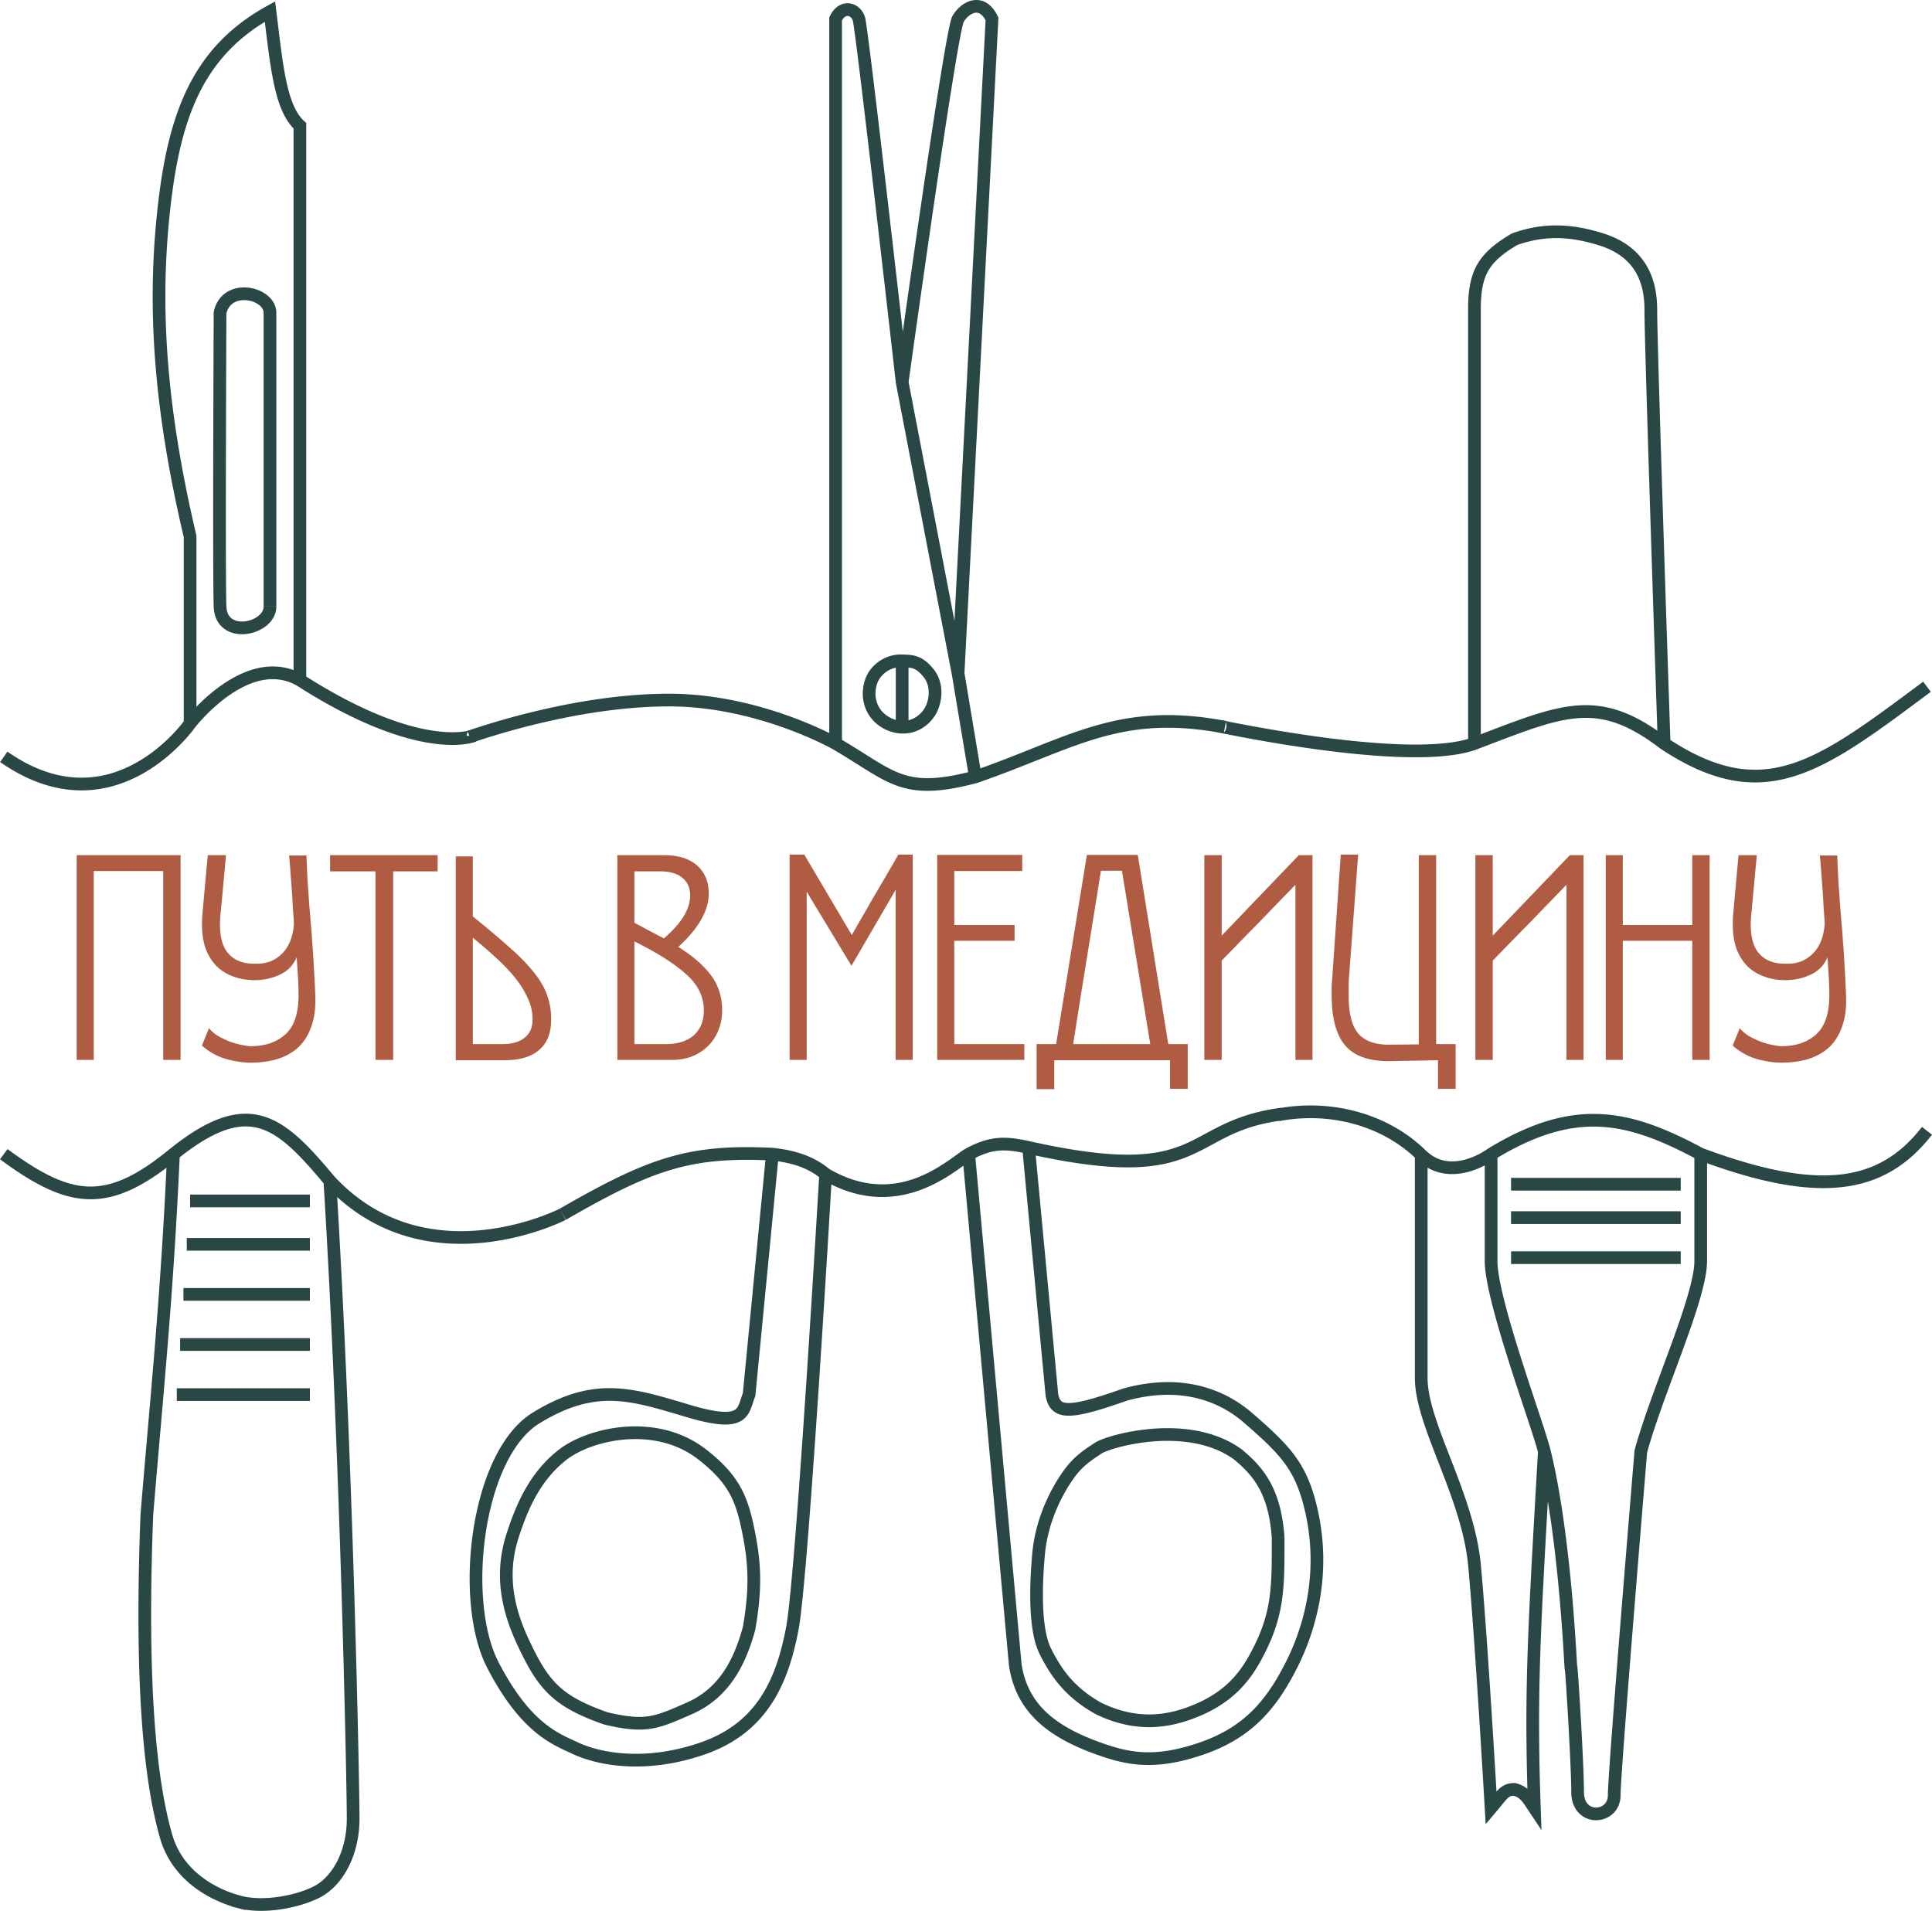
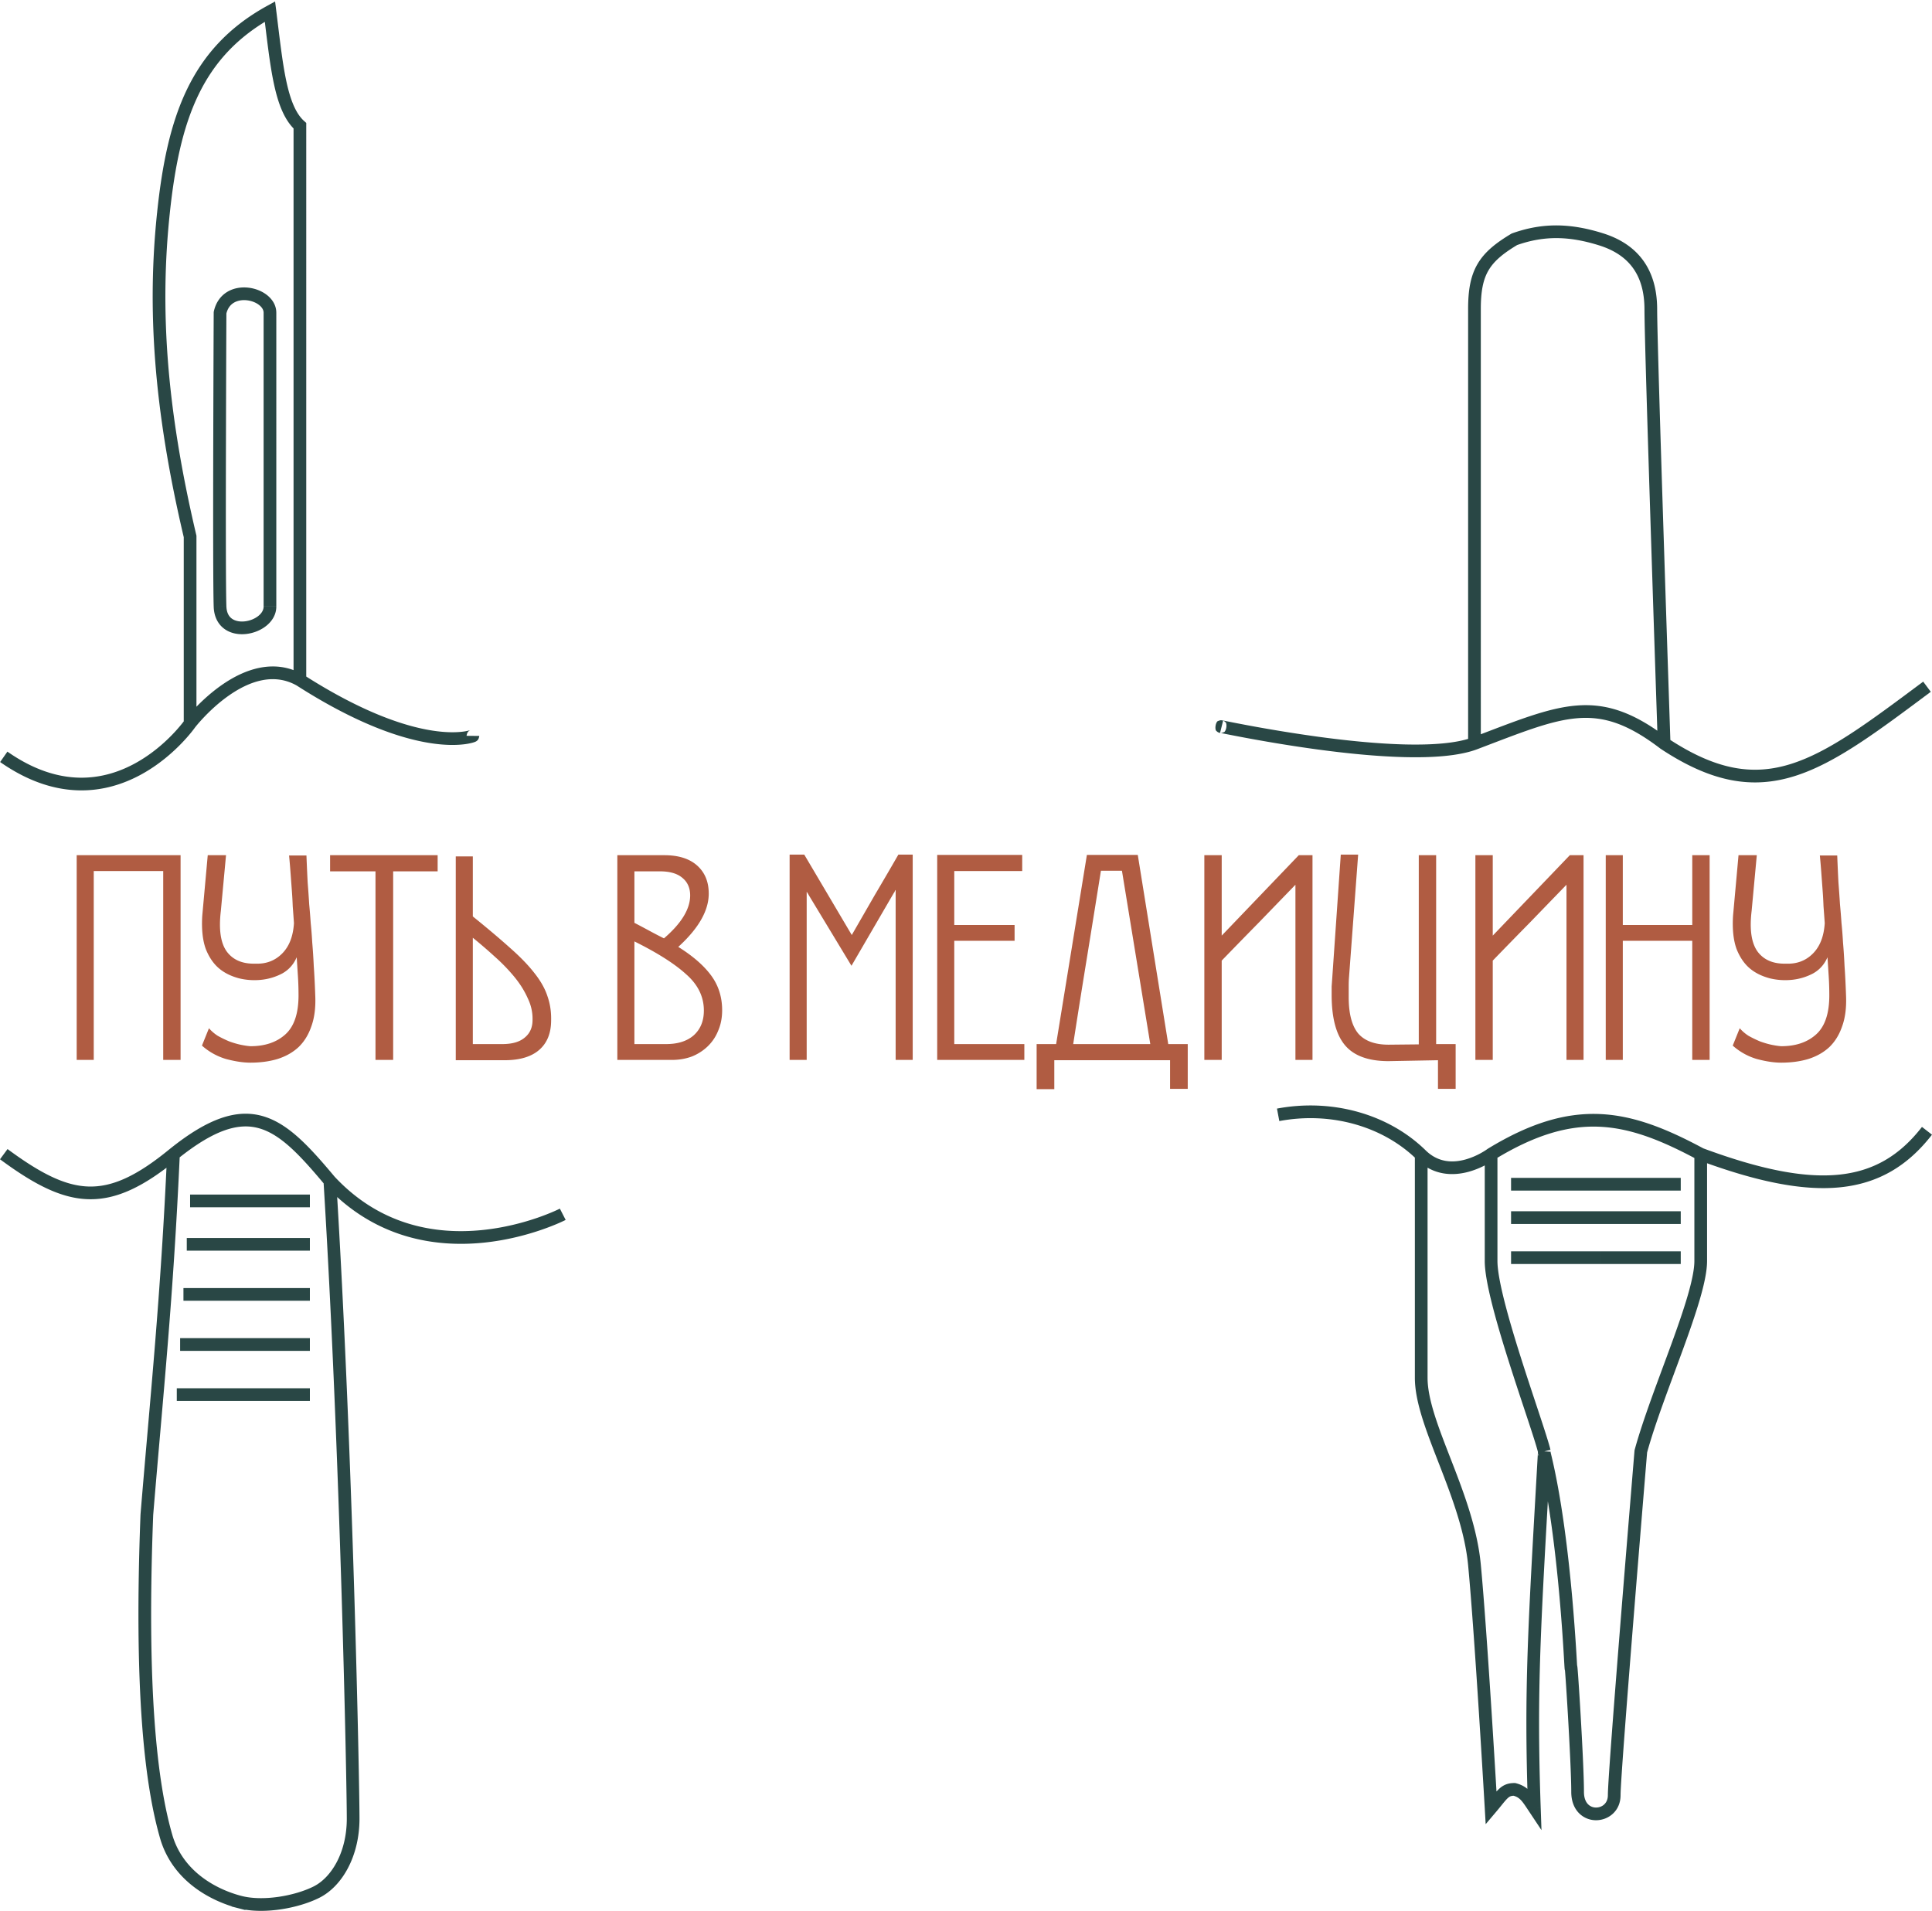
<svg xmlns="http://www.w3.org/2000/svg" xmlns:xlink="http://www.w3.org/1999/xlink" width="405.845" height="401.431" viewBox="0 0 304.384 301.073">
  <path d="m232.3 117.142.344.938.01-.004-.355-.934zm0-68.392h1v-.003l-1 .003zm6.29-11.048-.336-.942-.092.033-.085.05.513.859zm23.59 79.44-.606.795.026.02.028.018.552-.833zm-28.88 0V48.75h-2v68.392h2zm0-68.395c-.007-2.84.358-4.676 1.2-6.126.845-1.455 2.246-2.653 4.603-4.06l-1.026-1.718c-2.454 1.466-4.205 2.878-5.306 4.773-1.103 1.899-1.478 4.151-1.472 7.136l2-.005zm5.626-10.104c4.473-1.597 8.44-1.408 12.996.013l.595-1.909c-4.88-1.523-9.3-1.759-14.263.013l.672 1.883zm12.996.013c2.217.692 3.986 1.787 5.205 3.376 1.216 1.583 1.956 3.75 1.956 6.718h2c0-3.312-.832-5.933-2.37-7.936-1.532-1.998-3.696-3.287-6.196-4.067l-.595 1.91zm7.161 10.094c0 3.16.525 20.284 1.05 36.583a21257.511 21257.511 0 0 0 1.042 31.664l.004.133.001.034v.011l1-.033 1-.035v-.01l-.002-.034-.005-.133-.017-.521a14151.603 14151.603 0 0 1-.304-9.104c-.197-5.92-.459-13.88-.72-22.037-.526-16.327-1.049-33.4-1.049-36.518h-2zm3.704 67.597c-5.37-4.096-9.595-5.549-14.331-5.187-4.601.352-9.626 2.43-16.512 5.047l.71 1.87c7.046-2.678 11.72-4.599 15.955-4.922 4.1-.314 7.85.88 12.965 4.782l1.213-1.59zm-70.085-2.806a2.682 2.682 0 0 1-.05-.013c-.005 0 .006.002.024.008.007.002.033.01.066.024.019.008.067.03.096.046.052.03.208.151.301.252.176.333.082 1.132-.225 1.457a1.824 1.824 0 0 1-.464.164c-.094.008-.169 0-.17 0a.867.867 0 0 1-.053-.005c-.002 0 .008 0 .036.006.109.02.334.065.678.133.68.135 1.779.352 3.19.616 2.823.526 6.896 1.238 11.37 1.845 4.47.607 9.357 1.111 13.802 1.218 4.41.107 8.514-.173 11.341-1.212l-.69-1.877c-2.449.9-6.227 1.195-10.603 1.09-4.342-.105-9.148-.6-13.581-1.2a233.903 233.903 0 0 1-11.271-1.83c-1.401-.262-2.492-.477-3.169-.612l-.704-.138a3.387 3.387 0 0 0-.095-.016c-.01-.002-.044-.007-.085-.01-.004 0-.082-.009-.178 0-.072.01-.31.08-.465.164-.307.325-.4 1.125-.225 1.458.093.101.25.222.303.253a1.071 1.071 0 0 0 .237.094l.097.025.487-1.94zm68.926 4.434c8.047 5.33 14.458 6.379 21.074 4.317 6.463-2.013 13.042-6.987 21.49-13.292l-1.197-1.603c-8.564 6.392-14.83 11.098-20.888 12.986-5.906 1.84-11.696 1.01-19.375-4.075l-1.104 1.667z" fill="#294745" />
-   <path d="m131.649 2.98-.904-.43-.096.204v.225h1zm22.017 119.423.256.966.036-.01.035-.011-.327-.945zm2.621-119.424.999.052.013-.255-.11-.23-.902.433zm-14.154 57.238-.993.113.004.038.007.038.982-.189zm-4.193 52.19.8-.599-.8.599zm-5.291 4.735V2.979h-2v114.163h2zm-.096-113.734c.395-.835.841-.911 1.036-.893.256.023.613.242.775.762l1.91-.595c-.363-1.165-1.317-2.05-2.503-2.159-1.246-.114-2.373.652-3.026 2.028l1.808.857zm20.858 118.028c-5.679 1.502-8.717 1.44-11.39.49-1.367-.486-2.685-1.22-4.255-2.188-1.549-.955-3.366-2.152-5.614-3.46l-1.006 1.728c2.224 1.295 3.954 2.438 5.57 3.434 1.594.983 3.06 1.811 4.636 2.37 3.217 1.143 6.715 1.108 12.57-.44l-.511-1.934zm-3.454-15.178 2.723 16.31 1.973-.33-2.723-16.31-1.973.33zm1.985-.113 5.344-103.114-1.997-.103-5.344 103.114 1.997.103zm5.246-103.6c-.449-.931-1.018-1.63-1.706-2.061a3.095 3.095 0 0 0-2.19-.44c-1.385.232-2.543 1.307-3.208 2.424l1.72 1.022c.484-.815 1.212-1.372 1.817-1.473.272-.045.533-.005.798.161.281.177.63.536.968 1.236l1.801-.869zm-22.824.732c-.006-.018.006.025.035.189.026.142.057.336.094.582.073.49.167 1.167.278 2.005.221 1.676.51 3.98.84 6.701.664 5.442 1.5 12.542 2.318 19.591a10299.458 10299.458 0 0 1 3.193 27.826l.013.119.004.03V60.329l.994-.112.994-.113v-.002l-.001-.007-.004-.03-.013-.12-.053-.465a9474.387 9474.387 0 0 0-.92-8.083c-.598-5.234-1.4-12.232-2.22-19.282-.82-7.05-1.655-14.155-2.319-19.603a711.637 711.637 0 0 0-.844-6.72c-.111-.843-.206-1.533-.283-2.04-.069-.462-.135-.873-.197-1.07l-1.91.595zm6.787 57.13 8.81 45.875 1.965-.377-8.81-45.876-1.965.377zm8.933-57.939c-.106.179-.178.401-.225.56-.056.188-.116.42-.178.686a52.44 52.44 0 0 0-.429 2.095c-.322 1.71-.717 4.04-1.157 6.77-.881 5.464-1.947 12.564-2.977 19.6a3923.784 3923.784 0 0 0-3.953 27.742l-.017.12-.004.03v.007l-.001.002.99.137a141.427 141.427 0 0 0 .991.135l.001-.007.004-.03.017-.119a1794.251 1794.251 0 0 1 .31-2.22 4339.675 4339.675 0 0 1 3.64-25.508c1.03-7.033 2.095-14.121 2.973-19.57.44-2.726.832-5.035 1.149-6.72.159-.843.297-1.52.411-2.01.058-.246.106-.434.146-.568.05-.164.063-.167.028-.11l-1.719-1.022zM137.158 105.47c-.696.873-1.148 2.134-1.217 3.453-.07 1.336.248 2.812 1.198 4.082l1.602-1.197c-.624-.834-.853-1.828-.803-2.78.05-.968.385-1.812.784-2.311l-1.564-1.247zm9.984 7.517c.641-.9 1.091-2.163 1.166-3.482.077-1.331-.226-2.798-1.195-4.03l-1.572 1.237c.603.767.826 1.72.77 2.678-.055.97-.391 1.865-.798 2.437l1.629 1.16zm-.029-7.512c-.869-1.104-1.702-1.723-2.599-2.038-.848-.298-1.69-.287-2.343-.312l-.075 1.999c.793.03 1.262.026 1.756.2.445.156.986.494 1.69 1.388l1.571-1.237zm-4.942-2.35c-1.896-.071-3.722.725-5.013 2.345l1.564 1.247c.896-1.125 2.114-1.64 3.374-1.593l.075-1.999zm-5.032 9.88c1.181 1.581 3.064 2.512 4.962 2.573l.064-1.999c-1.312-.042-2.62-.694-3.424-1.77l-1.602 1.196zm4.962 2.573c1.922.062 3.806-.858 5.04-2.591l-1.628-1.16c-.863 1.21-2.123 1.791-3.348 1.752l-.064 2zm-.968-11.454v10.455h2v-10.455h-2zm-9.484 13.018.493-.87-.001-.001-.003-.001-.008-.005a10.35 10.35 0 0 0-.14-.078 45.817 45.817 0 0 0-2.017-1.018 63.39 63.39 0 0 0-5.785-2.389c-4.849-1.733-11.52-3.478-18.75-3.478v2c6.924 0 13.358 1.675 18.077 3.362a61.388 61.388 0 0 1 5.6 2.312 43.824 43.824 0 0 1 1.916.966 13.478 13.478 0 0 1 .124.07l.494-.87zm-26.211-7.84c-14.332 0-28.623 4.786-31.77 5.84l.634 1.896c3.143-1.052 17.16-5.736 31.136-5.736v-2zm48.555 14.046c15.416-5.335 22.442-10.898 38.803-7.787l.374-1.965c-17.047-3.241-24.843 2.675-39.83 7.862l.653 1.89z" fill="#294745" />
-   <path d="M29.95 84.524h1v-.117l-.026-.113-.974.23zM42.532 1.82l.992-.124L43.34.232l-1.293.714.484.875zm4.718 17.993h1v-.446l-.333-.298-.667.744zM34.668 49.276l-.976-.217-.023.105v.107l1 .005zm-3.718 64.709V84.524h-2v29.461h2zm-.026-29.69c-4.804-20.37-5.732-35.99-4.173-50.697l-1.989-.21c-1.586 14.966-.632 30.814 4.215 51.365l1.947-.459zM26.75 33.597c1.562-14.74 5.059-24.714 16.264-30.902l-.967-1.75C29.962 7.62 26.345 18.455 24.762 33.387l1.989.211zM41.539 1.945c.528 4.24.941 8.109 1.613 11.247.666 3.11 1.63 5.751 3.43 7.367l1.335-1.489c-1.292-1.16-2.155-3.241-2.81-6.297-.647-3.027-1.046-6.767-1.583-11.076l-1.985.248zm5.71 17.87h-1V107.146h2V19.815h-1zm.492 86.46c-4.716-2.663-9.494-.669-12.861 1.697-1.708 1.2-3.134 2.546-4.13 3.588a29.029 29.029 0 0 0-1.477 1.669 12.058 12.058 0 0 0-.112.142l-.002.002v.001l.791.611.792.61a1.488 1.488 0 0 1 .02-.025l.07-.087c.062-.077.156-.193.28-.34.25-.294.617-.712 1.085-1.201.937-.981 2.264-2.232 3.832-3.334 3.186-2.238 7.058-3.664 10.729-1.591l.983-1.742zM35.645 49.492c.205-.927.667-1.477 1.206-1.799.563-.335 1.286-.463 2.035-.382.752.08 1.453.363 1.944.752.49.386.702.813.702 1.213h2c0-1.179-.64-2.134-1.462-2.783-.819-.647-1.887-1.055-2.97-1.171-1.085-.117-2.263.051-3.273.653-1.033.616-1.816 1.643-2.135 3.084l1.953.433zm6.887-.216h-1V95.572h2V49.276h-1zm-1 46.296c0 .508-.27 1.023-.829 1.473-.562.451-1.343.769-2.141.856-.801.089-1.514-.064-2.008-.413-.457-.323-.848-.899-.886-1.952l-2 .072c.058 1.59.697 2.782 1.732 3.514.999.705 2.24.893 3.38.767 1.145-.126 2.293-.576 3.176-1.286.886-.711 1.576-1.751 1.576-3.031h-2zm-5.864-.036c-.095-2.619-.095-14.164-.071-25.093a9334.48 9334.48 0 0 1 .07-21.045l.001-.088V49.28l-1-.005-1-.005v.007a57.6 57.6 0 0 1-.002.455 6703.036 6703.036 0 0 0-.025 6.03c-.015 3.927-.032 9.219-.044 14.676-.024 10.898-.024 22.5.072 25.169l1.999-.072zM.02 120.066c4.469 3.125 8.655 4.384 12.438 4.462 3.775.079 7.076-1.02 9.78-2.497 2.702-1.476 4.827-3.339 6.274-4.825.726-.745 1.285-1.4 1.665-1.871a18.857 18.857 0 0 0 .59-.773l.003-.004v-.002c.001 0 .002 0-.82-.571-.821-.57-.82-.57-.82-.571h-.001a1.784 1.784 0 0 1-.026.037l-.094.129a16.85 16.85 0 0 1-.39.5 24.94 24.94 0 0 1-1.54 1.731c-1.354 1.391-3.324 3.112-5.8 4.464-2.471 1.35-5.428 2.323-8.78 2.254-3.343-.07-7.151-1.178-11.332-4.103l-1.147 1.64zm46.69-12.078c9.525 6.107 16.47 8.38 21.093 9.097 2.311.36 4.039.329 5.213.196a9.743 9.743 0 0 0 1.348-.24c.156-.04.281-.08.376-.112a2.292 2.292 0 0 0 .22-.091 1.046 1.046 0 0 0 .245-.175c.032-.033.106-.121.145-.178.054-.095.143-.36.159-.532l-2-.017c.016-.172.105-.438.159-.532.039-.056.112-.144.145-.177a.992.992 0 0 1 .137-.112c.047-.031.086-.05.096-.056.028-.014.048-.023.05-.023.008-.004.004-.002-.016.005-.037.013-.11.036-.22.065a7.767 7.767 0 0 1-1.069.188c-.989.112-2.537.148-4.681-.185-4.29-.666-10.974-2.812-20.32-8.805l-1.08 1.684zM234.92 284.86l-.998.057.144 2.498 1.617-1.91-.763-.646zm3.67-2.926.247-.969-.122-.031h-.125v1zm3.145 2.925-.833.554 1.955 2.942-.122-3.53-1 .034zm16.776-56.185-.965-.264-.024.089-.008.092.997.083zm-23.59-46.823-.521-.853-.042.025-.039.03.602.798zm-12.01.114V217.1h2v-35.134h-2zm0 35.134c0 1.993.495 4.178 1.21 6.457.717 2.283 1.681 4.735 2.66 7.255 1.972 5.082 4.014 10.48 4.523 15.844l1.991-.189c-.54-5.684-2.692-11.334-4.65-16.379-.988-2.544-1.924-4.925-2.616-7.13-.693-2.21-1.117-4.167-1.117-5.858h-2zm8.393 29.556c.523 5.506 1.177 15.066 1.701 23.262a2761.1 2761.1 0 0 1 .916 14.98v.019l1-.057.998-.057v-.005l-.002-.015-.003-.059a663.943 663.943 0 0 0-.065-1.115c-.045-.767-.11-1.875-.193-3.239-.163-2.728-.393-6.481-.655-10.58-.524-8.191-1.18-17.781-1.706-23.323l-1.991.19zm4.38 38.85c.45-.531.817-.994 1.11-1.353.306-.373.525-.627.721-.812.186-.175.325-.262.456-.314.132-.052.315-.092.619-.092v-2c-.483 0-.93.064-1.356.233-.428.17-.776.422-1.09.717a10.57 10.57 0 0 0-.898 1.003c-.315.385-.653.812-1.089 1.326l1.526 1.293zm2.659-2.602c1.132.289 1.455.848 2.56 2.51l1.665-1.107c-.993-1.495-1.718-2.828-3.731-3.341l-.494 1.938zm4.392 1.922c-.657-18.875-.002-28.31 1.571-56.095l-1.997-.113c-1.572 27.769-2.233 37.295-1.573 56.277l1.999-.07zm-.398-55.912c1.695 6.87 2.74 15.725 3.36 22.698.31 3.48.513 6.477.637 8.507.062 1.016.105 1.788.132 2.261a29.996 29.996 0 0 0 .04.581 1.139 1.139 0 0 0 .03.151 1.8 1.8 0 0 0 .056.154c.046.088.259.34.451.47.41.109 1.07-.101 1.266-.303.064-.1.137-.262.154-.319.024-.084.03-.154.032-.164a1.096 1.096 0 0 0 .006-.11v-.081l-2 .011v.033a.401.401 0 0 1 .001-.023l.004-.046c.001-.007.008-.075.031-.158a1.81 1.81 0 0 1 .153-.317c.196-.202.857-.412 1.266-.303.192.129.404.381.45.469.02.047.048.123.056.152.014.05.021.09.023.1a.865.865 0 0 1 .005.033 29.874 29.874 0 0 1-.027-.445c-.027-.469-.07-1.247-.133-2.268a314.81 314.81 0 0 0-.64-8.562c-.622-6.992-1.678-15.973-3.411-23l-1.942.479zm6.165 33.845c0-.062.002-.032-.005.024 0 .006-.009.088-.041.188-.01.03-.062.197-.21.36-.086.084-.329.239-.487.295-.189.03-.545-.012-.7-.074-.293-.147-.416-.39-.43-.415a.983.983 0 0 1-.067-.156c-.018-.053-.027-.095-.029-.104-.007-.036-.001-.008.015.172.027.296.067.817.116 1.512.098 1.386.229 3.434.36 5.68.264 4.507.526 9.763.526 12.095h2c0-2.402-.266-7.721-.53-12.212a520.073 520.073 0 0 0-.36-5.703 86.234 86.234 0 0 0-.12-1.554 4.165 4.165 0 0 0-.05-.4 1.088 1.088 0 0 0-.103-.285c-.015-.027-.138-.27-.431-.417a1.745 1.745 0 0 0-.702-.074c-.158.055-.401.21-.488.295-.148.163-.201.332-.211.364-.034.103-.043.19-.045.204-.01.086-.009.18-.008.216l2-.011zm-.952 19.577c0 1.392.429 2.517 1.177 3.302a3.75 3.75 0 0 0 2.697 1.157c1.928.018 3.893-1.415 3.893-3.933h-2c0 1.271-.919 1.942-1.874 1.934a1.75 1.75 0 0 1-1.268-.537c-.332-.35-.625-.948-.625-1.923h-2zm7.767.526c0-1.841 1.042-15.322 2.093-28.434a9265.496 9265.496 0 0 1 2.085-25.526l.009-.108.002-.027v-.007l.001-.002-.996-.083-.997-.083V228.6l-.003.027-.01.108a5733.094 5733.094 0 0 0-.642 7.79c-.394 4.785-.918 11.204-1.442 17.742-1.045 13.034-2.1 26.647-2.1 28.594h2zm4.158-53.923c1.296-4.736 3.63-10.72 5.676-16.337 1.017-2.79 1.96-5.487 2.65-7.855.682-2.344 1.145-4.46 1.145-6.06h-2c0 1.295-.389 3.177-1.066 5.501-.67 2.3-1.594 4.945-2.608 7.73-2.017 5.537-4.401 11.652-5.726 16.493l1.929.528zm9.471-30.252V181.852h-2V198.686h2zm-.526-17.716c-5.805-3.12-10.947-5.207-16.354-5.441-5.432-.236-11.001 1.401-17.666 5.469l1.041 1.707c6.44-3.93 11.618-5.392 16.538-5.178 4.947.214 9.765 2.126 15.494 5.205l.947-1.762zm-34.5 17.716c0 1.69.49 4.18 1.192 6.944.71 2.793 1.666 5.965 2.65 9.062 1.987 6.256 4.053 12.103 4.575 14.221l1.942-.479c-.542-2.197-2.67-8.24-4.61-14.347-.98-3.084-1.922-6.213-2.618-8.95-.704-2.766-1.13-5.037-1.13-6.45h-2zm0-16.835V190.794h2V181.852h-2zm-32.365-5.216c8.098-1.524 16.308.807 21.657 6.045l1.4-1.43c-5.861-5.738-14.75-8.213-23.427-6.58l.37 1.965zm66.043 6.154c9.087 3.37 16.337 4.88 22.3 4.282 6.032-.605 10.665-3.36 14.486-8.29l-1.58-1.225c-3.519 4.54-7.67 6.98-13.106 7.525-5.506.553-12.41-.83-21.404-4.167l-.696 1.875zm-32.677-.938c-.602-.799-.601-.8-.601-.8a1.586 1.586 0 0 1-.05.037c-.04.028-.1.07-.182.125-.163.108-.406.261-.713.433a11.45 11.45 0 0 1-2.46 1.032c-1.958.548-4.29.545-6.303-1.427l-1.4 1.429c2.704 2.647 5.877 2.586 8.243 1.923a13.447 13.447 0 0 0 2.898-1.212 13.096 13.096 0 0 0 1.075-.672 5.649 5.649 0 0 0 .093-.068l-.6-.8zm-1 8.944v3.576h2v-3.576h-2zm0 3.576v4.315h2v-4.315h-2z" fill="#294745" />
-   <path d="m121.689 181.851.11-.994-.03-.003-.032-.002-.048 1zm-3.67 37.879.93.37.052-.132.014-.142-.996-.096zm-7.339 9.47.617-.788-.617.788zM95.478 270.76l-.329.944.05.018.05.012.229-.974zm22.541-14.205.965.263.013-.047.008-.048-.986-.168zm34.599-74.705-.468-.883-.024.012-.024.015.516.856zm7.339 80.492-.996.091.003.03.005.031.988-.152zm13.106 13.153.337-.942-.337.942zm30.404-13.153.892.453-.892-.453zm3.145-24.306-.975.221.975-.22zm-9.96-14.624-.656.754.656-.754zm-19.396-3.683-.265-.964-.035.01-.034.011.334.943zm-11.533 0-.995.094.003.038.007.037.985-.17zm29.357 9.47.641-.767-.023-.02-.025-.019-.593.806zm6.29 13.046h1v-.036l-.002-.035-.998.07zm-3.67 19.045-.874-.485.875.485zm-9.435 8.312-.373-.928.373.928zm-15.202-.42-.487.873.024.014.026.012.437-.9zm-52.37-87.428-3.669 37.879 1.99.192 3.67-37.878-1.99-.193zm-3.603 37.605c-.145.364-.261.724-.363 1.037-.105.326-.194.596-.295.842-.197.477-.397.745-.69.918-.314.185-.886.35-2.005.274-1.115-.075-2.673-.381-4.87-1.03l-.567 1.918c2.258.667 3.977 1.018 5.303 1.108 1.322.089 2.355-.076 3.156-.548.82-.485 1.243-1.203 1.521-1.877.136-.33.248-.675.35-.987.105-.324.201-.621.318-.915l-1.858-.74zm-8.224 2.041c-4.401-1.299-8.216-2.533-12.108-2.67-3.96-.14-7.953.85-12.812 3.83l1.046 1.704c4.577-2.807 8.186-3.66 11.696-3.536 3.577.126 7.102 1.26 11.612 2.59l.566-1.918zm-24.92 1.16c-2.585 1.584-4.626 4.297-6.163 7.526-1.542 3.24-2.613 7.076-3.214 11.022-1.195 7.848-.562 16.378 2.197 21.695l1.776-.921c-2.483-4.785-3.16-12.827-1.996-20.473.578-3.8 1.604-7.44 3.043-10.464 1.445-3.035 3.27-5.373 5.403-6.681l-1.046-1.705zm-7.18 40.243c2.669 5.142 5.237 8.178 7.59 10.123 2.349 1.94 4.452 2.76 5.98 3.474l.848-1.81c-1.617-.758-3.446-1.464-5.554-3.206-2.102-1.738-4.515-4.542-7.088-9.502l-1.776.921zm13.57 13.597c3.363 1.575 10.972 3.394 20.671.04l-.654-1.89c-9.172 3.171-16.242 1.41-19.17.04l-.847 1.81zm20.671.04c4.926-1.703 8.25-4.5 10.534-7.972 2.268-3.448 3.479-7.516 4.276-11.727l-1.965-.371c-.777 4.1-1.925 7.87-3.982 10.999-2.04 3.103-5.007 5.621-9.517 7.18l.654 1.89zm14.81-19.699c.405-2.143.933-7.719 1.497-14.792.565-7.104 1.172-15.793 1.729-24.219a4422.064 4422.064 0 0 0 2.02-32.483l.009-.136.002-.035v-.011l-.998-.058-.998-.057v.01l-.003.035a1545.137 1545.137 0 0 1-.158 2.686 4633.262 4633.262 0 0 1-1.87 29.917c-.557 8.423-1.162 17.102-1.727 24.192-.567 7.122-1.088 12.568-1.468 14.58l1.965.371zm4.904-72.499c-2.852-2.404-6.24-3.088-8.922-3.386l-.22 1.988c2.56.284 5.462.91 7.852 2.927l1.29-1.529zm-19.424 44.17c-3.943-3.087-8.667-3.934-12.903-3.604-4.216.328-8.068 1.83-10.345 3.601l1.228 1.579c1.917-1.491 5.376-2.883 9.272-3.186 3.876-.302 8.063.483 11.515 3.184l1.233-1.575zm-23.248-.003c-4.432 3.449-6.608 8.205-8.2 13.107l1.902.618c1.553-4.78 3.571-9.07 7.526-12.146l-1.228-1.579zm-8.2 13.107c-1.656 5.095-1.63 10.617 1.617 17.567l1.812-.846c-3.043-6.517-3.017-11.516-1.527-16.103l-1.902-.618zm1.617 17.567c1.58 3.38 2.953 5.866 4.994 7.844 2.05 1.987 4.697 3.388 8.69 4.777l.656-1.888c-3.87-1.348-6.205-2.63-7.954-4.326-1.76-1.705-3.007-3.9-4.574-7.253l-1.812.846zm13.784 12.65c3.19.747 5.306.96 7.33.638 1.99-.316 3.825-1.144 6.404-2.273l-.802-1.832c-2.663 1.165-4.235 1.863-5.915 2.13-1.645.261-3.462.116-6.561-.61l-.456 1.948zm13.734-1.635c5.64-2.47 8.39-7.358 10-13.28l-1.93-.525c-1.536 5.652-4.028 9.852-8.872 11.973l.802 1.832zm10.021-13.375c.948-5.592 1.072-9.58-.004-15.09l-1.963.384c1.02 5.225.912 8.965-.005 14.371l1.972.335zm-.004-15.09c-.527-2.694-1.073-4.951-2.196-7.065-1.132-2.13-2.812-4.046-5.508-6.157l-1.233 1.575c2.545 1.992 4.01 3.705 4.975 5.52.974 1.833 1.477 3.838 1.999 6.51l1.963-.383zm32.621-59.692 7.34 80.492 1.99-.181-7.338-80.493-1.992.182zm7.347 80.553c.557 3.638 2.104 6.471 4.495 8.73 2.37 2.238 5.528 3.874 9.261 5.212l.675-1.883c-3.606-1.292-6.476-2.812-8.563-4.783-2.064-1.95-3.4-4.377-3.892-7.579l-1.976.303zm13.756 13.942c2.398.86 4.736 1.529 7.44 1.639 2.705.11 5.714-.341 9.474-1.635l-.65-1.89c-3.58 1.23-6.338 1.624-8.743 1.526-2.409-.098-4.526-.691-6.846-1.523l-.675 1.883zm16.914.004c7.663-2.635 11.5-7.292 14.72-13.645l-1.784-.905c-3.071 6.06-6.571 10.246-13.587 12.66l.65 1.89zm14.72-13.645c2.925-5.772 5.558-14.695 3.229-24.98l-1.95.442c2.197 9.707-.283 18.149-3.063 23.633l1.784.905zm3.229-24.98c-.808-3.566-1.862-6.068-3.513-8.349-1.63-2.25-3.812-4.24-6.766-6.809l-1.313 1.509c2.972 2.585 4.983 4.436 6.459 6.473 1.453 2.007 2.417 4.24 3.182 7.618l1.95-.442zm-10.28-15.158c-3.331-2.898-9.957-6.739-20.317-3.892l.53 1.928c9.56-2.627 15.516.898 18.475 3.473l1.313-1.509zm-20.386-3.87c-2.219.785-3.99 1.36-5.41 1.736-1.43.379-2.442.54-3.16.534-.704-.006-1.009-.169-1.17-.322-.18-.172-.357-.498-.473-1.175l-1.971.338c.145.848.428 1.679 1.066 2.286.658.627 1.533.865 2.533.873.986.007 2.202-.207 3.687-.6 1.498-.397 3.33-.993 5.566-1.785l-.668-1.886zm-10.203.848-3.67-38.93-1.991.187 3.67 38.93 1.991-.187zm-4.445-39.812c-2.055-.465-3.704-.67-5.303-.497-1.61.174-3.09.723-4.821 1.64l.936 1.768c1.605-.85 2.832-1.283 4.1-1.42 1.278-.139 2.678.014 4.647.46l.441-1.951zm11.345 49.155c.094-.064.371-.204.868-.389a19.939 19.939 0 0 1 1.83-.57 31.016 31.016 0 0 1 5.471-.914c4.222-.321 9.047.211 12.7 2.899l1.185-1.61c-4.212-3.1-9.61-3.62-14.037-3.283-2.229.17-4.255.559-5.831.975-.788.209-1.471.426-2.017.63-.523.194-.983.4-1.281.6l1.112 1.662zm20.82.988c1.53 1.28 2.866 2.607 3.894 4.464 1.028 1.858 1.785 4.313 2.04 7.886l1.995-.142c-.27-3.793-1.086-6.546-2.285-8.712-1.2-2.167-2.746-3.68-4.362-5.03l-1.283 1.534zm5.931 12.279c0 7.89.11 11.968-3.544 18.56l1.75.97c3.928-7.086 3.794-11.638 3.794-19.53h-2zm-3.544 18.56c-1.61 2.905-3.957 5.87-8.934 7.869l.745 1.856c5.508-2.211 8.167-5.559 9.938-8.755l-1.749-.97zm-8.934 7.869c-3.713 1.49-8.438 2.496-14.393-.392l-.873 1.8c6.626 3.212 11.97 2.07 16.011.448l-.745-1.856zm-14.343-.366c-4.479-2.497-6.458-5.568-7.98-8.622l-1.79.892c1.625 3.26 3.84 6.713 8.797 9.477l.973-1.747zm-7.98-8.622c-.69-1.385-1.076-3.578-1.206-6.244-.128-2.635 0-5.61.26-8.476l-1.993-.181c-.264 2.921-.399 5.996-.265 8.754.133 2.726.532 5.267 1.415 7.039l1.79-.892zm-.947-14.72c.503-5.546 3.022-9.9 4.537-12.031l-1.63-1.16c-1.628 2.29-4.352 6.982-4.899 13.01l1.992.18zm4.537-12.031c1.451-2.04 2.87-2.894 4.46-3.957l-1.112-1.663c-1.557 1.042-3.284 2.08-4.977 4.46l1.63 1.16zm-79.997-40.748c6.954-4.001 11.847-6.475 16.605-7.884 4.733-1.402 9.387-1.767 15.874-1.454l.096-1.998c-6.618-.319-11.516.046-16.539 1.534-4.998 1.481-10.065 4.059-17.034 8.068l.998 1.734zm40.41-6.317c12.17 7.105 21.215-1.75 23.562-3.163l-1.032-1.713c-2.896 1.743-10.626 9.51-21.522 3.15l-1.008 1.726zm32.264-4.096c14.237 3.175 20.547 2.417 25.3.456 4.793-1.978 7.267-4.695 14.89-5.702l-.262-1.982c-7.936 1.048-11.23 4.118-15.39 5.835-4.201 1.734-10.032 2.579-24.103-.559l-.435 1.952z" fill="#294745" />
+   <path d="M29.95 84.524h1v-.117l-.026-.113-.974.23zM42.532 1.82l.992-.124L43.34.232l-1.293.714.484.875zm4.718 17.993h1v-.446l-.333-.298-.667.744zM34.668 49.276l-.976-.217-.023.105v.107l1 .005zm-3.718 64.709V84.524h-2v29.461h2zm-.026-29.69c-4.804-20.37-5.732-35.99-4.173-50.697l-1.989-.21c-1.586 14.966-.632 30.814 4.215 51.365l1.947-.459zM26.75 33.597c1.562-14.74 5.059-24.714 16.264-30.902l-.967-1.75C29.962 7.62 26.345 18.455 24.762 33.387l1.989.211zM41.539 1.945c.528 4.24.941 8.109 1.613 11.247.666 3.11 1.63 5.751 3.43 7.367l1.335-1.489c-1.292-1.16-2.155-3.241-2.81-6.297-.647-3.027-1.046-6.767-1.583-11.076l-1.985.248zm5.71 17.87h-1V107.146h2V19.815h-1zm.492 86.46c-4.716-2.663-9.494-.669-12.861 1.697-1.708 1.2-3.134 2.546-4.13 3.588a29.029 29.029 0 0 0-1.477 1.669 12.058 12.058 0 0 0-.112.142l-.002.002v.001l.791.611.792.61a1.488 1.488 0 0 1 .02-.025l.07-.087c.062-.077.156-.193.28-.34.25-.294.617-.712 1.085-1.201.937-.981 2.264-2.232 3.832-3.334 3.186-2.238 7.058-3.664 10.729-1.591l.983-1.742zM35.645 49.492c.205-.927.667-1.477 1.206-1.799.563-.335 1.286-.463 2.035-.382.752.08 1.453.363 1.944.752.49.386.702.813.702 1.213h2c0-1.179-.64-2.134-1.462-2.783-.819-.647-1.887-1.055-2.97-1.171-1.085-.117-2.263.051-3.273.653-1.033.616-1.816 1.643-2.135 3.084l1.953.433zm6.887-.216h-1V95.572h2V49.276h-1zm-1 46.296c0 .508-.27 1.023-.829 1.473-.562.451-1.343.769-2.141.856-.801.089-1.514-.064-2.008-.413-.457-.323-.848-.899-.886-1.952l-2 .072c.058 1.59.697 2.782 1.732 3.514.999.705 2.24.893 3.38.767 1.145-.126 2.293-.576 3.176-1.286.886-.711 1.576-1.751 1.576-3.031h-2zm-5.864-.036c-.095-2.619-.095-14.164-.071-25.093a9334.48 9334.48 0 0 1 .07-21.045l.001-.088V49.28l-1-.005-1-.005v.007a57.6 57.6 0 0 1-.002.455 6703.036 6703.036 0 0 0-.025 6.03c-.015 3.927-.032 9.219-.044 14.676-.024 10.898-.024 22.5.072 25.169l1.999-.072zM.02 120.066c4.469 3.125 8.655 4.384 12.438 4.462 3.775.079 7.076-1.02 9.78-2.497 2.702-1.476 4.827-3.339 6.274-4.825.726-.745 1.285-1.4 1.665-1.871a18.857 18.857 0 0 0 .59-.773l.003-.004v-.002c.001 0 .002 0-.82-.571-.821-.57-.82-.57-.82-.571h-.001a1.784 1.784 0 0 1-.026.037l-.094.129a16.85 16.85 0 0 1-.39.5 24.94 24.94 0 0 1-1.54 1.731c-1.354 1.391-3.324 3.112-5.8 4.464-2.471 1.35-5.428 2.323-8.78 2.254-3.343-.07-7.151-1.178-11.332-4.103l-1.147 1.64zm46.69-12.078c9.525 6.107 16.47 8.38 21.093 9.097 2.311.36 4.039.329 5.213.196a9.743 9.743 0 0 0 1.348-.24c.156-.04.281-.08.376-.112a2.292 2.292 0 0 0 .22-.091 1.046 1.046 0 0 0 .245-.175c.032-.033.106-.121.145-.178.054-.095.143-.36.159-.532l-2-.017c.016-.172.105-.438.159-.532.039-.056.112-.144.145-.177a.992.992 0 0 1 .137-.112c.047-.031.086-.05.096-.056.028-.014.048-.023.05-.023.008-.004.004-.002-.016.005-.037.013-.11.036-.22.065a7.767 7.767 0 0 1-1.069.188c-.989.112-2.537.148-4.681-.185-4.29-.666-10.974-2.812-20.32-8.805l-1.08 1.684zM234.92 284.86l-.998.057.144 2.498 1.617-1.91-.763-.646zm3.67-2.926.247-.969-.122-.031h-.125v1zm3.145 2.925-.833.554 1.955 2.942-.122-3.53-1 .034zm16.776-56.185-.965-.264-.024.089-.008.092.997.083zm-23.59-46.823-.521-.853-.042.025-.039.03.602.798zm-12.01.114V217.1h2v-35.134h-2zm0 35.134c0 1.993.495 4.178 1.21 6.457.717 2.283 1.681 4.735 2.66 7.255 1.972 5.082 4.014 10.48 4.523 15.844l1.991-.189c-.54-5.684-2.692-11.334-4.65-16.379-.988-2.544-1.924-4.925-2.616-7.13-.693-2.21-1.117-4.167-1.117-5.858h-2zm8.393 29.556c.523 5.506 1.177 15.066 1.701 23.262a2761.1 2761.1 0 0 1 .916 14.98v.019l1-.057.998-.057v-.005l-.002-.015-.003-.059a663.943 663.943 0 0 0-.065-1.115c-.045-.767-.11-1.875-.193-3.239-.163-2.728-.393-6.481-.655-10.58-.524-8.191-1.18-17.781-1.706-23.323l-1.991.19zm4.38 38.85c.45-.531.817-.994 1.11-1.353.306-.373.525-.627.721-.812.186-.175.325-.262.456-.314.132-.052.315-.092.619-.092v-2c-.483 0-.93.064-1.356.233-.428.17-.776.422-1.09.717a10.57 10.57 0 0 0-.898 1.003c-.315.385-.653.812-1.089 1.326l1.526 1.293zm2.659-2.602c1.132.289 1.455.848 2.56 2.51l1.665-1.107c-.993-1.495-1.718-2.828-3.731-3.341l-.494 1.938zm4.392 1.922c-.657-18.875-.002-28.31 1.571-56.095l-1.997-.113c-1.572 27.769-2.233 37.295-1.573 56.277l1.999-.07zm-.398-55.912c1.695 6.87 2.74 15.725 3.36 22.698.31 3.48.513 6.477.637 8.507.062 1.016.105 1.788.132 2.261a29.996 29.996 0 0 0 .04.581 1.139 1.139 0 0 0 .03.151 1.8 1.8 0 0 0 .056.154c.046.088.259.34.451.47.41.109 1.07-.101 1.266-.303.064-.1.137-.262.154-.319.024-.084.03-.154.032-.164a1.096 1.096 0 0 0 .006-.11v-.081l-2 .011v.033a.401.401 0 0 1 .001-.023l.004-.046c.001-.007.008-.075.031-.158a1.81 1.81 0 0 1 .153-.317c.196-.202.857-.412 1.266-.303.192.129.404.381.45.469.02.047.048.123.056.152.014.05.021.09.023.1c-.027-.469-.07-1.247-.133-2.268a314.81 314.81 0 0 0-.64-8.562c-.622-6.992-1.678-15.973-3.411-23l-1.942.479zm6.165 33.845c0-.062.002-.032-.005.024 0 .006-.009.088-.041.188-.01.03-.062.197-.21.36-.086.084-.329.239-.487.295-.189.03-.545-.012-.7-.074-.293-.147-.416-.39-.43-.415a.983.983 0 0 1-.067-.156c-.018-.053-.027-.095-.029-.104-.007-.036-.001-.008.015.172.027.296.067.817.116 1.512.098 1.386.229 3.434.36 5.68.264 4.507.526 9.763.526 12.095h2c0-2.402-.266-7.721-.53-12.212a520.073 520.073 0 0 0-.36-5.703 86.234 86.234 0 0 0-.12-1.554 4.165 4.165 0 0 0-.05-.4 1.088 1.088 0 0 0-.103-.285c-.015-.027-.138-.27-.431-.417a1.745 1.745 0 0 0-.702-.074c-.158.055-.401.21-.488.295-.148.163-.201.332-.211.364-.034.103-.043.19-.045.204-.01.086-.009.18-.008.216l2-.011zm-.952 19.577c0 1.392.429 2.517 1.177 3.302a3.75 3.75 0 0 0 2.697 1.157c1.928.018 3.893-1.415 3.893-3.933h-2c0 1.271-.919 1.942-1.874 1.934a1.75 1.75 0 0 1-1.268-.537c-.332-.35-.625-.948-.625-1.923h-2zm7.767.526c0-1.841 1.042-15.322 2.093-28.434a9265.496 9265.496 0 0 1 2.085-25.526l.009-.108.002-.027v-.007l.001-.002-.996-.083-.997-.083V228.6l-.003.027-.01.108a5733.094 5733.094 0 0 0-.642 7.79c-.394 4.785-.918 11.204-1.442 17.742-1.045 13.034-2.1 26.647-2.1 28.594h2zm4.158-53.923c1.296-4.736 3.63-10.72 5.676-16.337 1.017-2.79 1.96-5.487 2.65-7.855.682-2.344 1.145-4.46 1.145-6.06h-2c0 1.295-.389 3.177-1.066 5.501-.67 2.3-1.594 4.945-2.608 7.73-2.017 5.537-4.401 11.652-5.726 16.493l1.929.528zm9.471-30.252V181.852h-2V198.686h2zm-.526-17.716c-5.805-3.12-10.947-5.207-16.354-5.441-5.432-.236-11.001 1.401-17.666 5.469l1.041 1.707c6.44-3.93 11.618-5.392 16.538-5.178 4.947.214 9.765 2.126 15.494 5.205l.947-1.762zm-34.5 17.716c0 1.69.49 4.18 1.192 6.944.71 2.793 1.666 5.965 2.65 9.062 1.987 6.256 4.053 12.103 4.575 14.221l1.942-.479c-.542-2.197-2.67-8.24-4.61-14.347-.98-3.084-1.922-6.213-2.618-8.95-.704-2.766-1.13-5.037-1.13-6.45h-2zm0-16.835V190.794h2V181.852h-2zm-32.365-5.216c8.098-1.524 16.308.807 21.657 6.045l1.4-1.43c-5.861-5.738-14.75-8.213-23.427-6.58l.37 1.965zm66.043 6.154c9.087 3.37 16.337 4.88 22.3 4.282 6.032-.605 10.665-3.36 14.486-8.29l-1.58-1.225c-3.519 4.54-7.67 6.98-13.106 7.525-5.506.553-12.41-.83-21.404-4.167l-.696 1.875zm-32.677-.938c-.602-.799-.601-.8-.601-.8a1.586 1.586 0 0 1-.05.037c-.04.028-.1.07-.182.125-.163.108-.406.261-.713.433a11.45 11.45 0 0 1-2.46 1.032c-1.958.548-4.29.545-6.303-1.427l-1.4 1.429c2.704 2.647 5.877 2.586 8.243 1.923a13.447 13.447 0 0 0 2.898-1.212 13.096 13.096 0 0 0 1.075-.672 5.649 5.649 0 0 0 .093-.068l-.6-.8zm-1 8.944v3.576h2v-3.576h-2zm0 3.576v4.315h2v-4.315h-2z" fill="#294745" />
  <path d="m27.33 181.85-.628-.778-.007.005.634.774zm-4.195 56.819-.996-.082-.002.022v.022l.998.038zm3.146 51.031-.959.286.003.01.003.009.953-.305zm.05-107.894c-1.03 22.754-2.618 37.716-4.192 56.78l1.993.165c1.57-19.026 3.164-34.05 4.196-56.855l-1.998-.09zm-4.195 56.825c-1.05 27.276.565 42.559 3.186 51.355l1.917-.572c-2.524-8.47-4.152-23.481-3.104-50.707l-1.999-.076zm3.192 51.374c2.177 6.803 8.437 9.68 12.236 10.66l.499-1.938c-3.54-.912-8.965-3.502-10.83-9.332l-1.905.61zm24.991 9.006c3.572-1.792 6.318-6.52 6.318-12.468h-2c0 5.414-2.497 9.317-5.215 10.68l.897 1.788zm6.318-12.468c0-5.701-1.032-57.635-3.672-100.545l-1.996.123c2.637 42.87 3.668 94.762 3.668 100.422h2zm-3.903-101.125c-1.966-2.349-3.782-4.434-5.585-6.07-1.806-1.638-3.653-2.877-5.698-3.475-4.175-1.22-8.719.345-14.749 5.199l1.254 1.558c5.892-4.743 9.736-5.772 12.934-4.837 1.641.48 3.227 1.504 4.915 3.036 1.69 1.534 3.43 3.523 5.395 5.872l1.534-1.283zm-15.17 115.246.312.08.069.018.064.017.062.016.029.007.028.008.339.087.007.002.007.002.007.001.007.002.006.002.007.002.006.001.006.002.006.001.005.002.011.002.005.002.005.001.01.002.016.005.007.002.007.001.003.001h.003c.033.01-.028-.006.005.002l.009.002.006.002h.002c.008.002-.006-.001.002 0l.001.001c1.218-.718.5-1.936.5-1.936h-.001c-.015-.004.007.001-.01-.003l-.007-.002h-.002l-.003-.001h-.002l-.003-.001-.058-.016-.04-.01-.006-.001-.006-.002a1.904 1.904 0 0 0-.011-.003l-.006-.001-.006-.002-.006-.001-.006-.002-.242-.062-.306-.08-.168-.042-.171-.045-.645-.166-.068-.017a4.519 4.519 0 0 1-.016-.004l-.008-.003c-.003 0-.005 0-.008-.002l-.016-.004a2.504 2.504 0 0 1-.015-.004l-.015-.003-.015-.004-.028-.008-.027-.007-.026-.006-.145-.038-.026-.006h-.001s.718 1.217-.5 1.936c.001 0 0 0 0 0h.002l.01.003.145.037.903.233.499-1.937-.021-.005a35.343 35.343 0 0 1-.042-.01l-.021-.006-.02-.005-.02-.006a25.806 25.806 0 0 1-.06-.015l-.019-.005a26.882 26.882 0 0 1-.019-.005l-.018-.004-.019-.005a15.045 15.045 0 0 0-.018-.005l-.018-.005-.017-.004a15.135 15.135 0 0 1-.018-.005l-.017-.004-.017-.004a12.391 12.391 0 0 0-.017-.005l-.017-.004-.016-.004-.016-.004-.016-.004a8.407 8.407 0 0 0-.015-.004l-.016-.004-.015-.004-.015-.004a14.748 14.748 0 0 1-.03-.008l-.013-.003-.014-.004-.014-.004c-.005 0-.01-.002-.014-.003a23.227 23.227 0 0 1-.013-.004c-.005 0-.01-.002-.013-.003a20.03 20.03 0 0 1-.013-.003l-.013-.004a14.09 14.09 0 0 1-.013-.003l-.012-.003a10.864 10.864 0 0 0-.024-.006l-.012-.003-.011-.003a25.695 25.695 0 0 1-.011-.003l-.011-.003c-.004 0-.008-.002-.011-.003l-.011-.002-.01-.003-.01-.003a2.845 2.845 0 0 0-.02-.005l-.01-.002-.01-.003-.009-.002-.009-.003-.009-.002-.008-.002-.009-.002-.008-.002-.008-.002-.008-.002-.008-.002-.007-.002-.007-.002-.008-.002a18.574 18.574 0 0 1-.013-.004l-.007-.001-.006-.002-.006-.002-.006-.001-.006-.002-.006-.001-.005-.001-.005-.002-.006-.001-.005-.001-.004-.002h-.005l-.004-.002a3.33 3.33 0 0 0-.009-.002l-.003-.001-.004-.001h-.004l-.003-.002h-.003l-.003-.001-.003-.001h-.003l-.003-.002-.008-.002h-.004l-.001-.001h-.004v-.001h-.002c-1.218.718-.5 1.936-.5 1.936h.003l.002.001h.002l.002.001h.001l.002.001h.002l.002.001h.002l.002.001h.002l.003.001.003.001h.002l.003.002h.003l.003.001h.004a.622.622 0 0 1 .006.003h.004l.004.002h.004l.004.002a.59.59 0 0 0 .026.006l.004.002h.005a1.453 1.453 0 0 1 .01.003l.005.002.006.001.005.001.006.002.005.001.006.002.006.001.006.002.005.001.007.002.006.001.006.002.006.002.007.001.006.002.007.002.007.002.013.003.007.002.007.002c.003 0 .005 0 .008.002l.007.001.007.002.008.002.007.002.008.002a3.082 3.082 0 0 0 .015.004l.008.002.008.002.008.002.008.002.008.002.008.002.008.002.008.003.009.002.008.002.009.002.008.002.009.003a4.9 4.9 0 0 0 .017.004l.01.002a5.638 5.638 0 0 0 .017.005l.01.002.008.003.01.002.008.002.01.003.009.002.01.003.009.002.01.002.009.003.01.002.009.003.01.002.01.003.009.002.01.003.01.002.01.003.01.002.01.003.01.003.01.002.01.003.01.002.01.003.01.003.01.002.01.003.01.002a3.486 3.486 0 0 1 .02.006l.011.002.01.003.011.003.01.003.01.002.011.003c.004 0 .007.002.01.003l.011.002.011.003a31.744 31.744 0 0 0 .021.006l.01.002.011.003c.004 0 .007.002.011.003l.01.002.022.006.01.003.011.002.011.003.01.003.044.011.01.003c.004 0 .008.002.011.003l.01.002.012.003.01.003c.004 0 .008.002.011.003l.01.002.012.003.01.003c.004 0 .008.002.011.003.004 0 .007.002.01.003l.012.002a4.427 4.427 0 0 1 .021.006c.004 0 .007.002.01.003l.011.002.011.003.01.003c.004 0 .008.002.011.003l.011.002.01.003.011.003c.004 0 .007.002.01.003l.011.002a4.633 4.633 0 0 1 .021.006l.01.002.011.003.01.003.011.002.01.003.011.003.01.002.01.003.011.003.01.002a7.856 7.856 0 0 1 .02.006l.01.002.011.003.01.003.01.002.01.003.01.002.01.003.01.002.01.003.01.002.01.003.01.003.009.002.01.003.01.002.009.002.01.003.009.002.009.003.01.002.009.003.009.002.01.002.008.003.01.002.008.002.01.003.008.002.009.002.009.002.008.003.009.002.009.002.008.002.009.002.008.003c.005 0 .012.003.016.004l.009.002.008.002.008.002.008.002.008.002.007.002a3.835 3.835 0 0 1 .023.006l.008.002.007.002.007.002.008.002.007.002.007.001.007.002.014.004.006.001.007.002.007.002.006.002.006.001.007.002.006.001.006.002.006.002.006.001.005.002.006.001.006.001.005.002.006.001.005.002h.005l.005.002.005.001.005.002.005.001.004.001.005.001.004.001.004.002h.005l.004.002h.004l.004.002h.003l.004.002h.003l.004.001.003.001.003.001h.003l.003.002a.592.592 0 0 0 .029.007c.001 0-.718-1.218.5-1.936h-.001l-.004-.002h-.004l-.002-.001h-.002l-.002-.001h-.002a1.005 1.005 0 0 1-.005-.002h-.003l-.003-.002h-.003l-.003-.001a3.014 3.014 0 0 0-.007-.002l-.004-.001-.004-.001-.004-.001-.004-.001-.004-.001-.01-.003-.005-.001-.005-.001-.005-.002-.005-.001-.006-.002-.006-.001-.006-.002-.006-.001-.006-.002a1.865 1.865 0 0 0-.02-.005l-.008-.002-.007-.002-.007-.002-.008-.002-.008-.002-.008-.002a10.925 10.925 0 0 0-.025-.006l-.01-.003-.008-.002-.01-.002-.009-.003-.01-.002-.01-.003-.01-.002-.01-.003-.01-.003-.01-.002-.012-.003-.01-.003-.012-.003c-.004 0-.008-.002-.011-.003l-.012-.003-.012-.003a9.03 9.03 0 0 1-.012-.003l-.012-.003a20.8 20.8 0 0 0-.013-.003l-.013-.004a20.199 20.199 0 0 0-.013-.003l-.013-.003a28.435 28.435 0 0 0-.013-.004l-.014-.003-.014-.004-.014-.004-.014-.003-.014-.004-.015-.004-.015-.004-.015-.004c-.005 0-.01-.002-.016-.004a15.25 15.25 0 0 0-.015-.004l-.016-.004a19.498 19.498 0 0 0-.033-.008l-.016-.004a8.486 8.486 0 0 1-.017-.005l-.017-.004a34.788 34.788 0 0 1-.035-.009l-.017-.005-.018-.004-.018-.005-.019-.005-.019-.004a23.348 23.348 0 0 0-.018-.005l-.02-.005-.019-.005-.02-.005a28.22 28.22 0 0 0-.02-.005l-.02-.006-.02-.005-.02-.005a29.709 29.709 0 0 0-.043-.011l-.021-.006-.5 1.937zm0 0c2.005.517 4.376.506 6.619.179 2.248-.328 4.45-.986 6.136-1.832l-.897-1.787c-1.46.732-3.45 1.337-5.528 1.64-2.082.304-4.167.292-5.831-.137l-.5 1.937zM0 182.656c5.24 3.865 9.53 6.176 13.935 6.291 4.438.116 8.748-1.996 14.028-6.323l-1.268-1.547c-5.16 4.23-8.998 5.968-12.707 5.871-3.743-.098-7.6-2.065-12.8-5.902L0 182.656zm51.236 4.086c7.877 8.45 17.4 9.803 24.879 9.06 3.734-.372 6.974-1.266 9.28-2.065 1.154-.4 2.077-.778 2.716-1.057a24.85 24.85 0 0 0 .987-.459l.015-.007.005-.003h.001s.001-.001-.456-.89l-.457-.89-.01.005a5.633 5.633 0 0 1-.209.102c-.152.073-.38.179-.678.31-.597.26-1.47.618-2.57 1-2.2.762-5.282 1.61-8.822 1.963-7.068.703-15.893-.575-23.218-8.433l-1.463 1.364zM29.95 190.216h18.872v-2H29.95v2zm-.524 6.84h19.396v-2H29.426v2zm-1.048 15.782h20.444v-2H28.378v2zm-.525 7.892h20.97v-2h-20.97v2zm1.049-15.783h9.96v-2h-9.96v2zm9.96 0h9.96v-2h-9.96v2zM238.066 187.586H264.8v-2h-26.735v2zm0 5.26H264.8v-2h-26.735v2zm0 6.314h14.154v-2h-14.154v2zm14.154 0H264.8v-2H252.22v2z" fill="#294745" />
  <path d="M10.594 167zm15.12 0v-29.76H14.77V167h-2.688v-32.256H28.45V167h-2.736zm4.567 0zm9.168.432c-1.12 0-2.4-.192-3.84-.576a9.882 9.882 0 0 1-3.792-2.112l1.104-2.736c.384.448.848.848 1.392 1.2.576.32 1.168.608 1.776.864.608.224 1.2.4 1.776.528.608.128 1.136.208 1.584.24 2.304 0 4.144-.624 5.52-1.872 1.376-1.248 2.064-3.296 2.064-6.144 0-1.024-.032-2.032-.096-3.024a719.279 719.279 0 0 0-.192-2.976c-.48 1.12-1.232 1.968-2.256 2.544a9.07 9.07 0 0 1-3.312 1.008 10.256 10.256 0 0 1-3.552-.24c-1.184-.32-2.176-.8-2.976-1.44-.928-.736-1.664-1.776-2.208-3.12-.512-1.376-.704-3.136-.576-5.28l.864-9.552h2.88l-.816 8.784c-.352 2.944-.032 5.088.96 6.432.992 1.312 2.496 1.936 4.512 1.872 1.664.064 3.056-.464 4.176-1.584s1.744-2.72 1.872-4.8a334.97 334.97 0 0 0-.192-2.64 64.113 64.113 0 0 0-.144-2.544l-.192-2.592a130.78 130.78 0 0 0-.24-2.88h2.736c.064 1.632.128 3.056.192 4.272.096 1.216.176 2.352.24 3.408.096 1.024.176 2.016.24 2.976.096.928.176 1.952.24 3.072.096 1.088.176 2.32.24 3.696.096 1.344.176 2.944.24 4.8.064 1.824-.144 3.392-.624 4.704-.448 1.312-1.12 2.4-2.016 3.264-.896.832-2 1.456-3.312 1.872-1.28.384-2.704.576-4.272.576zM51.094 167zm10.848-29.712V167h-2.784v-29.712h-7.152v-2.544H68.95v2.544h-7.008zM70.125 167zm4.368-32.064v9.456c2.336 1.888 4.304 3.552 5.904 4.992 1.6 1.408 2.88 2.736 3.84 3.984.96 1.216 1.632 2.416 2.016 3.6.416 1.184.608 2.448.576 3.792 0 2.016-.624 3.568-1.872 4.656-1.248 1.088-3.072 1.632-5.472 1.632h-7.68v-32.112h2.688zm0 29.568h4.656c1.536 0 2.704-.336 3.504-1.008.832-.672 1.248-1.6 1.248-2.784.032-1.184-.224-2.336-.768-3.456-.512-1.152-1.216-2.272-2.112-3.36a28.457 28.457 0 0 0-3.072-3.168 76.836 76.836 0 0 0-3.456-2.976v16.752zM95.437 167zm16.224-26.208c0 2.688-1.6 5.488-4.8 8.4 2.304 1.44 4.032 2.944 5.184 4.512 1.152 1.568 1.728 3.392 1.728 5.472 0 1.184-.208 2.256-.624 3.216a7.019 7.019 0 0 1-1.68 2.496 7.728 7.728 0 0 1-2.496 1.584c-.96.352-2 .528-3.12.528h-8.592v-32.256h7.392c2.24 0 3.968.544 5.184 1.632 1.216 1.088 1.824 2.56 1.824 4.416zm-6.72 23.712c1.856 0 3.312-.464 4.368-1.392 1.056-.96 1.584-2.256 1.584-3.888 0-2.176-.928-4.08-2.784-5.712-1.824-1.664-4.544-3.392-8.16-5.184v16.176h4.992zM99.95 145.4c.8.416 1.584.832 2.352 1.248.768.416 1.536.816 2.304 1.2 2.752-2.368 4.128-4.624 4.128-6.768 0-1.184-.416-2.112-1.248-2.784-.8-.672-1.968-1.008-3.504-1.008H99.95v8.112zm22.582 21.6zm18.576 0v-26.784a.602.602 0 0 0-.144.24.602.602 0 0 1-.144.24l-6.672 11.472-6.672-11.04a6.81 6.81 0 0 0-.384-.624V167h-2.688v-32.352h2.304l7.488 12.672 3.648-6.336a648.864 648.864 0 0 0 3.696-6.336h2.256V167h-2.688zm4.627 0zm1.92 0v-32.304h13.392v2.544h-10.704v8.496h9.504v2.496h-9.504v16.272h11.04V167h-13.728zm15.33 0zm21.36.048H166.104v4.56h-2.784v-7.104h3.072l4.848-29.808h8.016l4.8 29.808h3.072v7.056h-2.784v-4.512zm-7.584-29.856h-3.312c-.736 4.608-1.472 9.184-2.208 13.728-.736 4.512-1.456 9.04-2.16 13.584h12.144l-4.464-27.312zM188.062 167zm1.68 0v-32.256h2.736v12.672l12.144-12.672h2.16V167h-2.688v-27.6c-1.984 2.048-3.92 4.048-5.808 6-1.888 1.92-3.824 3.904-5.808 5.952V167h-2.736zm18.664 0zm10.368.192c-3.168 0-5.456-.832-6.864-2.496-1.408-1.664-2.112-4.32-2.112-7.968v-1.296l.096-1.344 1.344-19.44h2.736l-1.44 19.344c-.032.384-.048.848-.048 1.392v1.728c0 2.592.496 4.496 1.488 5.712 1.024 1.184 2.624 1.776 4.8 1.776l4.752-.048v-29.808h2.736v29.76h3.072v7.056h-2.784v-4.512l-7.776.144zm11.992-.192zm1.68 0v-32.256h2.736v12.672l12.144-12.672h2.16V167h-2.688v-27.6c-1.984 2.048-3.92 4.048-5.808 6-1.888 1.92-3.825 3.904-5.808 5.952V167h-2.737zm18.663 0zm15.504 0v-18.768H255.67V167h-2.688v-32.256h2.688v10.992h10.944v-10.992h2.736V167h-2.736zm4.84 0zm9.168.432c-1.12 0-2.4-.192-3.84-.576a9.882 9.882 0 0 1-3.792-2.112l1.104-2.736c.384.448.848.848 1.392 1.2.576.32 1.168.608 1.776.864.608.224 1.2.4 1.776.528.608.128 1.136.208 1.584.24 2.304 0 4.144-.624 5.52-1.872 1.376-1.248 2.064-3.296 2.064-6.144 0-1.024-.032-2.032-.096-3.024a717.468 717.468 0 0 0-.192-2.976c-.48 1.12-1.232 1.968-2.256 2.544a9.07 9.07 0 0 1-3.312 1.008 10.256 10.256 0 0 1-3.552-.24c-1.184-.32-2.176-.8-2.976-1.44-.928-.736-1.664-1.776-2.208-3.12-.512-1.376-.704-3.136-.576-5.28l.864-9.552h2.88l-.816 8.784c-.352 2.944-.032 5.088.96 6.432.992 1.312 2.496 1.936 4.512 1.872 1.664.064 3.056-.464 4.176-1.584s1.744-2.72 1.872-4.8c-.064-.928-.128-1.808-.192-2.64a64.132 64.132 0 0 0-.144-2.544l-.192-2.592c-.064-.896-.144-1.856-.24-2.88h2.736c.064 1.632.128 3.056.192 4.272.096 1.216.176 2.352.24 3.408.096 1.024.176 2.016.24 2.976.096.928.176 1.952.24 3.072.096 1.088.176 2.32.24 3.696.096 1.344.176 2.944.24 4.8.064 1.824-.144 3.392-.624 4.704-.448 1.312-1.12 2.4-2.016 3.264-.896.832-2 1.456-3.312 1.872-1.28.384-2.704.576-4.272.576z" fill="#b05c42" />
  <use xlink:href="#a" transform="matrix(48 0 0 -48 10.594 167)" />
  <use xlink:href="#b" transform="matrix(48 0 0 -48 30.274 167)" />
  <use xlink:href="#c" transform="matrix(48 0 0 -48 51.106 167)" />
  <use xlink:href="#d" transform="matrix(48 0 0 -48 70.114 167)" />
  <use xlink:href="#e" transform="matrix(48 0 0 -48 88.498 167)" />
  <use xlink:href="#f" transform="matrix(48 0 0 -48 95.458 167)" />
  <use xlink:href="#e" transform="matrix(48 0 0 -48 115.618 167)" />
  <use xlink:href="#g" transform="matrix(48 0 0 -48 122.578 167)" />
  <use xlink:href="#h" transform="matrix(48 0 0 -48 145.762 167)" />
  <use xlink:href="#i" transform="matrix(48 0 0 -48 162.994 167)" />
  <use xlink:href="#j" transform="matrix(48 0 0 -48 188.05 167)" />
  <use xlink:href="#k" transform="matrix(48 0 0 -48 208.402 167)" />
  <use xlink:href="#j" transform="matrix(48 0 0 -48 230.77 167)" />
  <use xlink:href="#l" transform="matrix(48 0 0 -48 251.122 167)" />
  <use xlink:href="#b" transform="matrix(48 0 0 -48 271.474 167)" />
</svg>